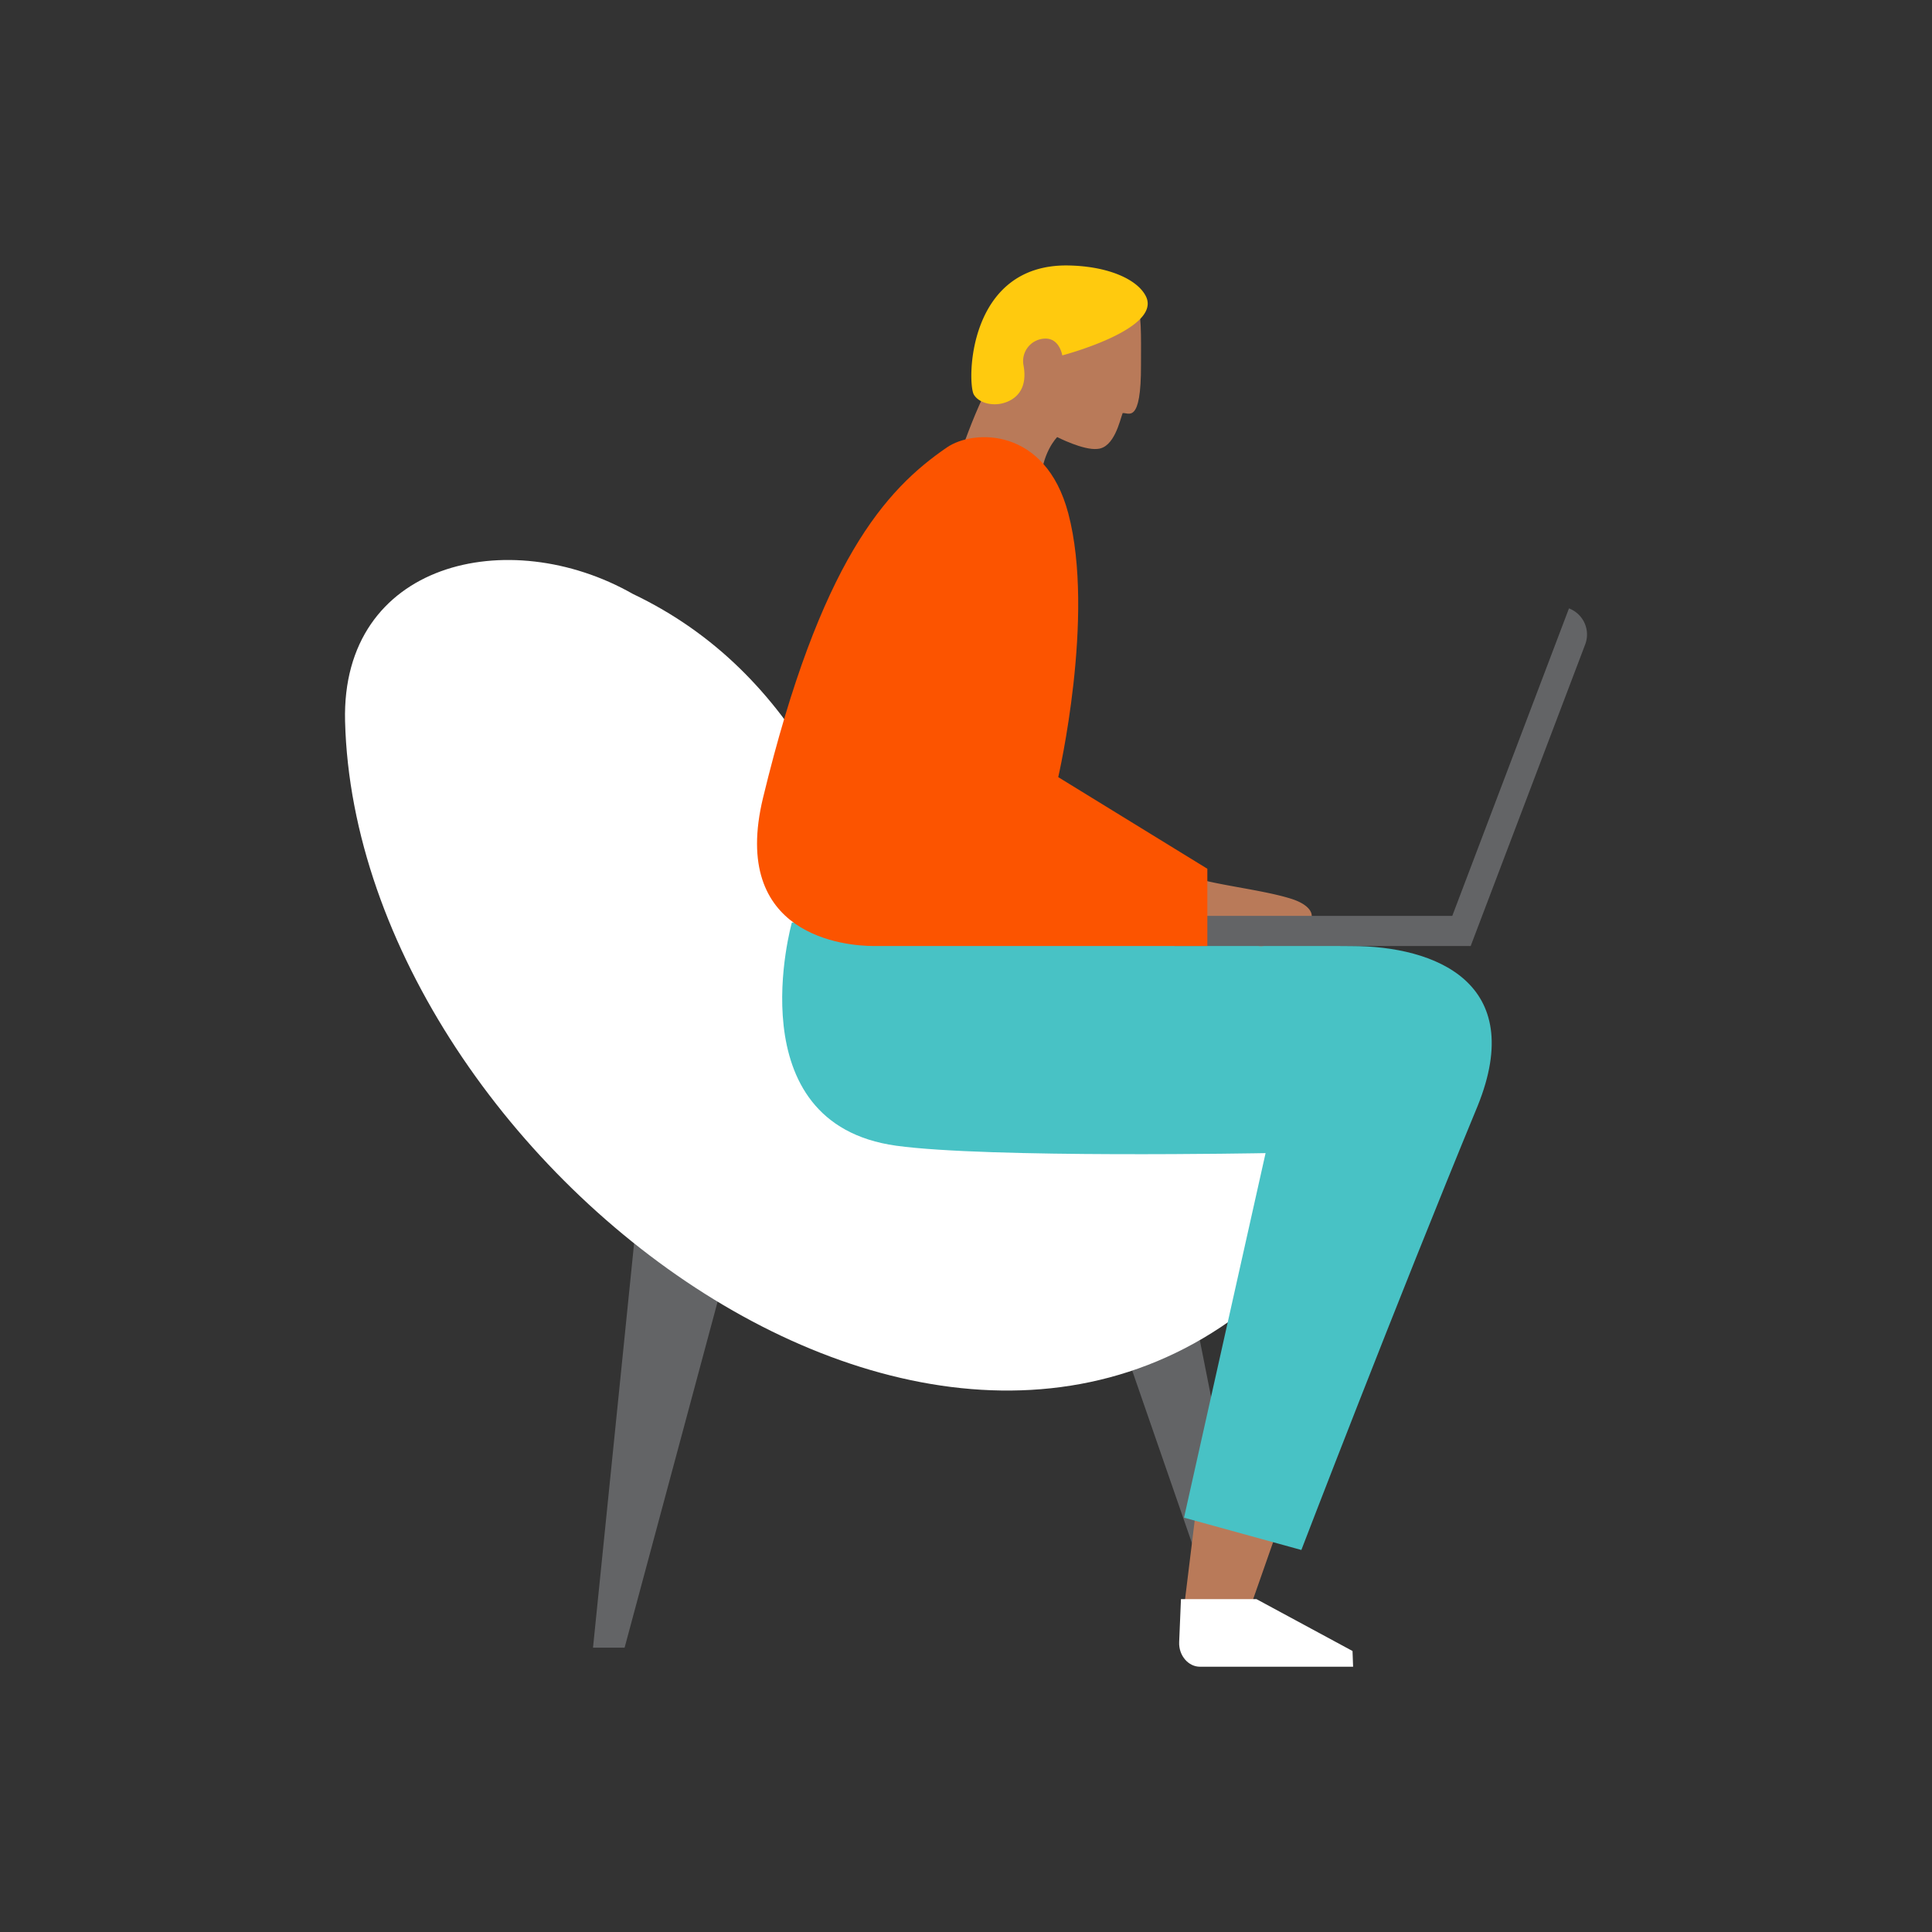
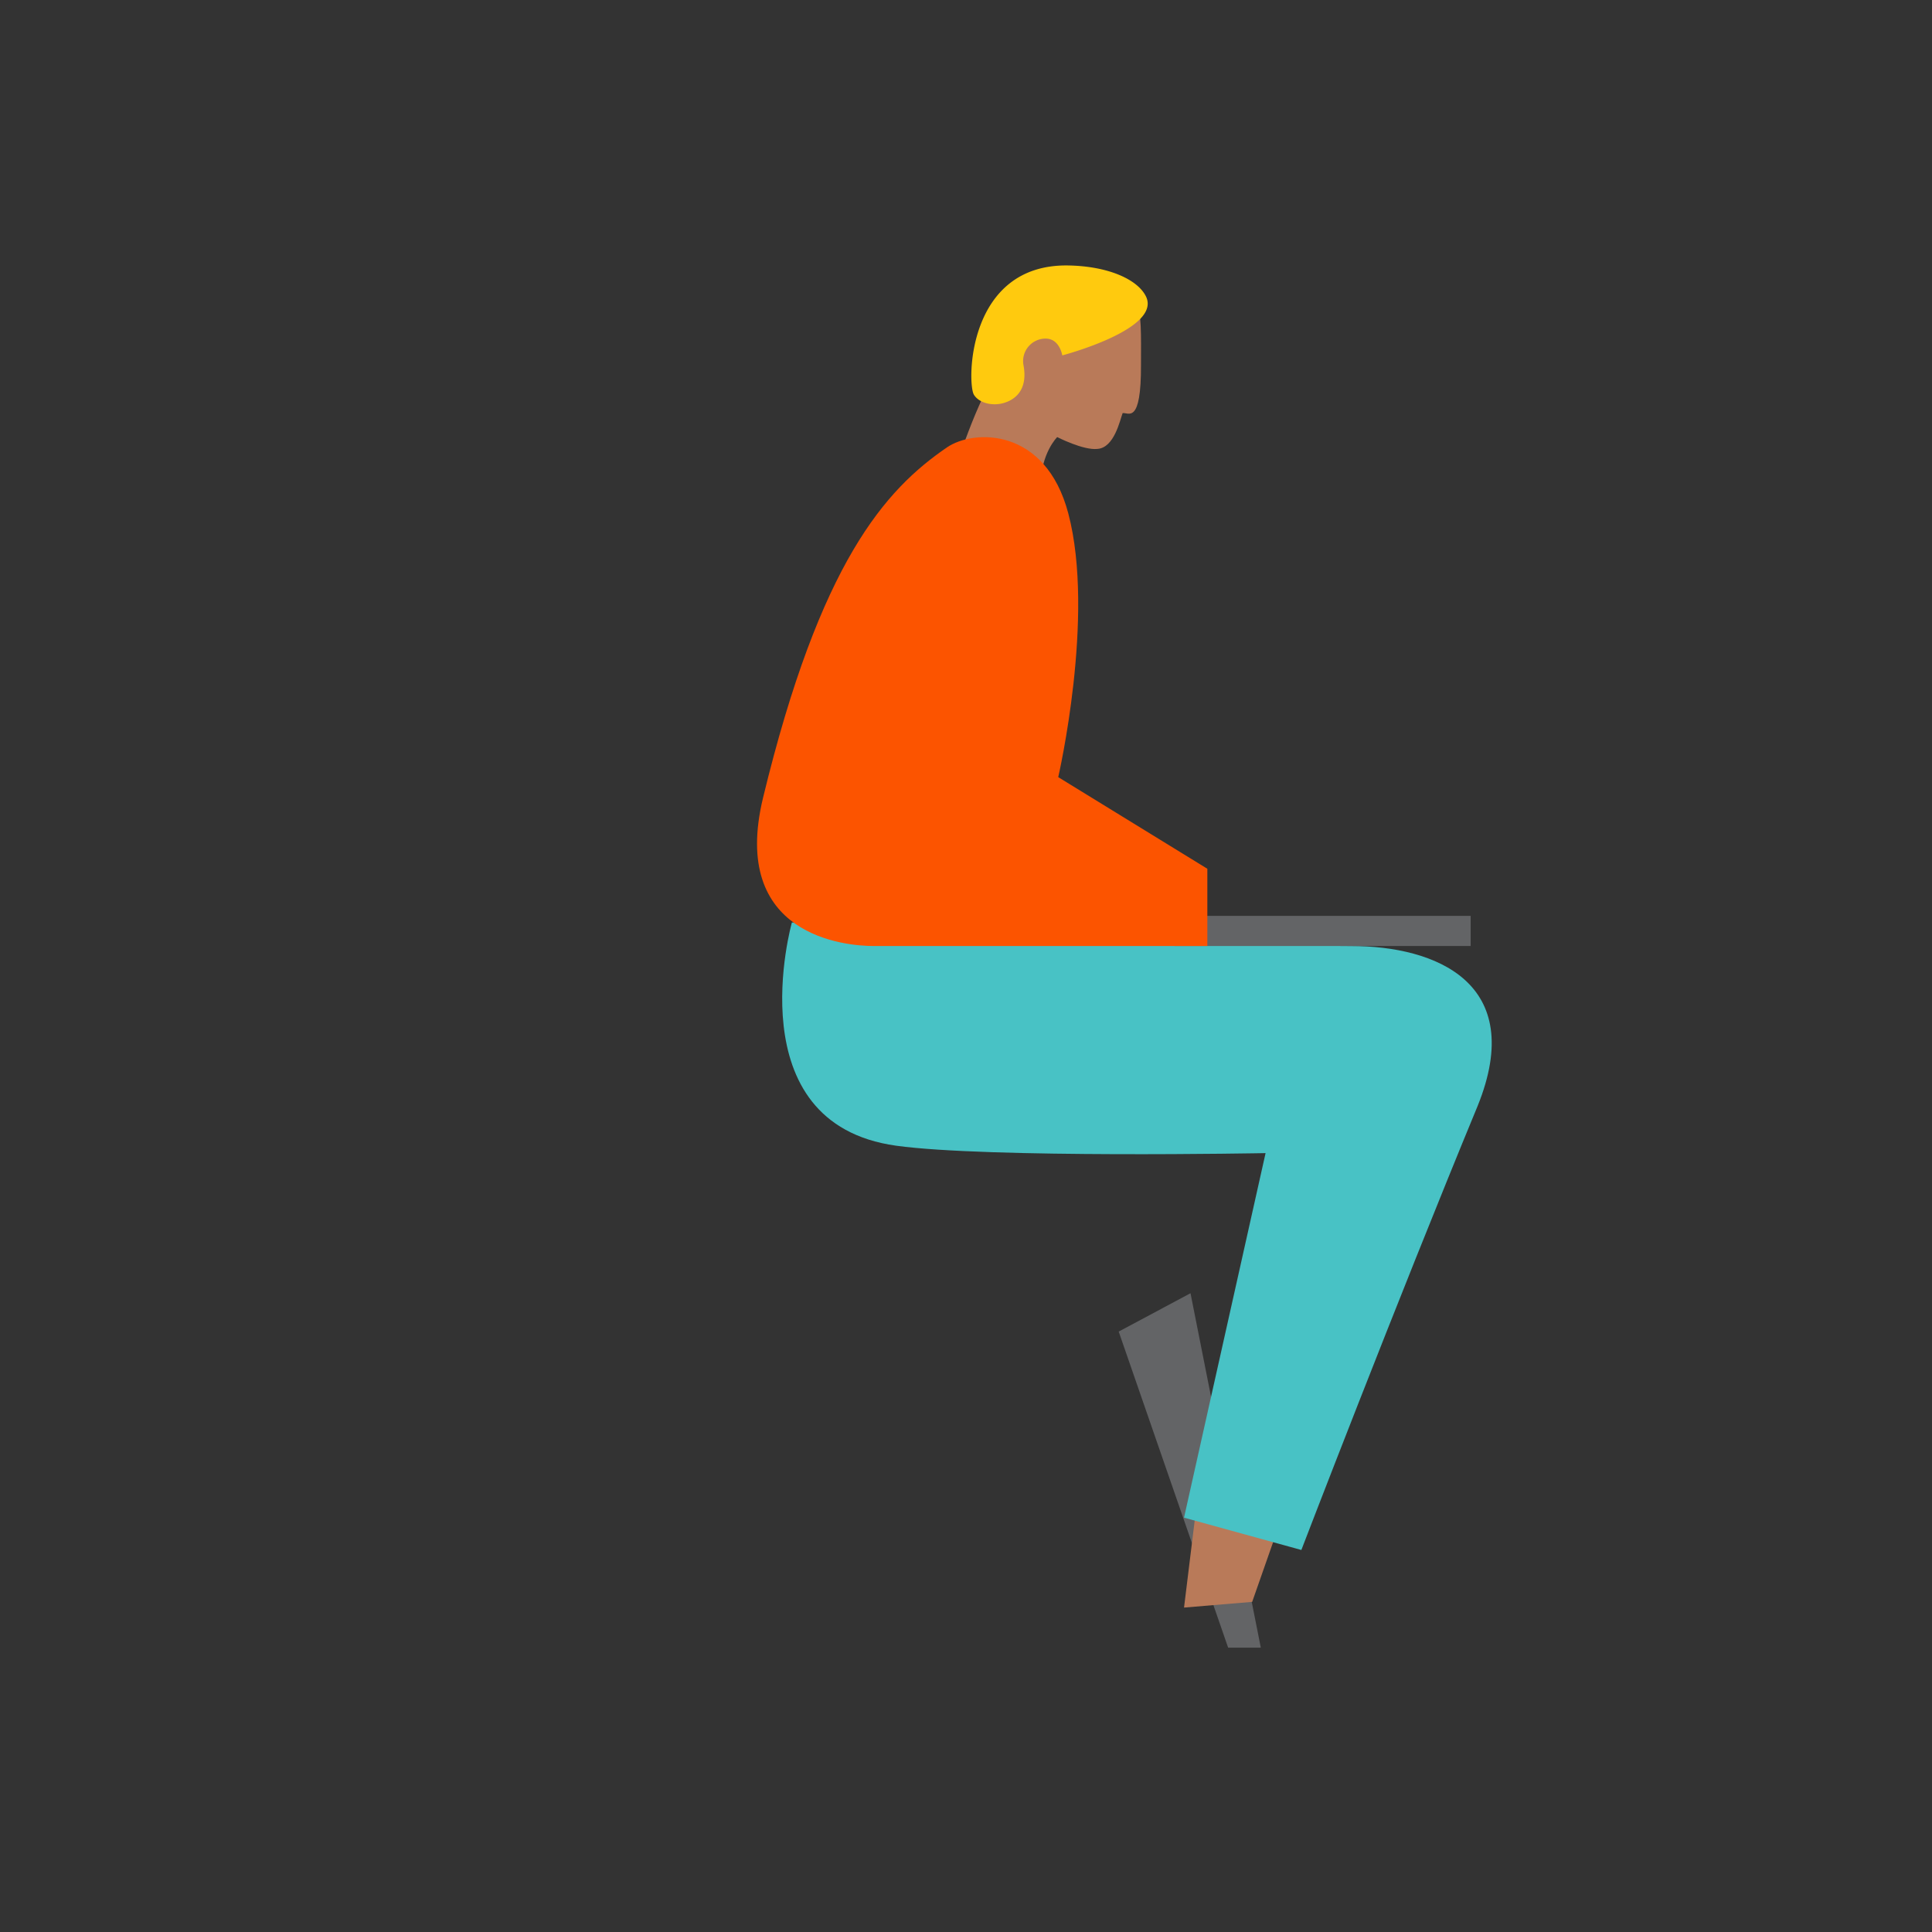
<svg xmlns="http://www.w3.org/2000/svg" id="_10Invest" data-name="10Invest" viewBox="0 0 396.85 396.85">
  <rect x="0" y="0" width="396.85" height="396.85" fill="#333333" stroke="none" />
  <defs>
    <style>.cls-1{fill:#636466;}.cls-2{fill:#b97a59;}.cls-3{fill:#ffca0e;fill-rule:evenodd;}.cls-4{fill:#fff;}.cls-5{fill:#48c2c5;}.cls-6{fill:#fc5400;}</style>
  </defs>
  <polygon class="cls-1" points="244.54 265.64 258.98 338.44 252.27 338.44 229.79 273.52 244.54 265.64" />
-   <polygon class="cls-1" points="147.87 265.64 128.3 338.44 121.81 338.44 130.49 253.03 147.87 265.64" />
  <path class="cls-2" d="M234.37,74.89c0-6.21.17-10.19-1-13.63-19.3-9.58-31.4,17.34-36.77,34l17.15,4.46c.06-6.65,3.41-9.94,3.41-9.94s5.37,2.76,8.27,2.43c3.45-.24,4.61-5.87,5.17-7.36C231.78,84.69,234.42,87.32,234.37,74.89Z" />
  <path class="cls-3" d="M218.2,73s-.54-3.49-3.47-3.45a4.62,4.62,0,0,0-4.48,5.55c.92,5.1-1.85,7.12-4.31,7.74-2.2.56-4.84-.06-5.89-1.76-1.41-2.3-1.48-26.95,19.45-26.55,8.21.16,14.15,2.88,15.87,6.32C238.77,67.61,218.2,73,218.2,73Z" />
-   <path class="cls-4" d="M271.25,253.64c-67.47,83.83-198-13.26-200.37-105.49C70.05,115.42,104.45,107.46,130,122c34.24,16.33,46.88,50.23,57.26,84,8.09,20.51,26.61,29.52,47.85,24.31C249.25,226.87,293.92,225.47,271.25,253.64Z" />
  <polygon class="cls-2" points="243.21 330.21 245.98 307.62 262.63 313.57 257.21 329.04 243.21 330.21" />
  <path class="cls-5" d="M162.66,189.49S151,230.76,184.09,235.34c18.79,2.6,75.87,1.52,75.87,1.52l-16.75,74.88,24.1,6.64s19.38-50.49,36.22-91.23c10.22-25.31-8.69-32.83-26-32.83-12.25,0-30.76-1.49-40.71-1.87C200.67,191.05,162.66,189.49,162.66,189.49Z" />
-   <path class="cls-4" d="M258.1,328.48l19.72,10.65.12,3.23H246.48c-2.41,0-4.38-2.33-4.27-5.05l.37-8.83Z" />
-   <path class="cls-1" d="M302.09,194.32l-5.37-2,25.56-67.35h0a5.74,5.74,0,0,1,3.33,7.41Z" />
-   <path class="cls-2" d="M268.64,189c-2.69-.82-2.5,1.2-6.87,1.38s-7.07,0-7.07,0l5.27.46c1.22.7,1.56,2.08.66,2.94a2.47,2.47,0,0,1-2.64.35l-16.24-5.51-6-10.43s2.21-.81,8.92,1.84c4.17,1.65,14.25,2.65,20.34,4.52C270.71,186.28,269.65,189.28,268.64,189Z" />
  <rect class="cls-1" x="241.24" y="188.13" width="60.85" height="6.19" />
  <path class="cls-6" d="M156.74,163.85c11.75-48.49,25.11-63.28,37.77-71.95,5.48-3.76,20.24-4.2,24.93,13.57,5.57,21.09-2.07,54.16-2.07,54.16L248,178.45v15.87H179.44C173.71,194.32,149.85,192.31,156.74,163.85Z" />
</svg>